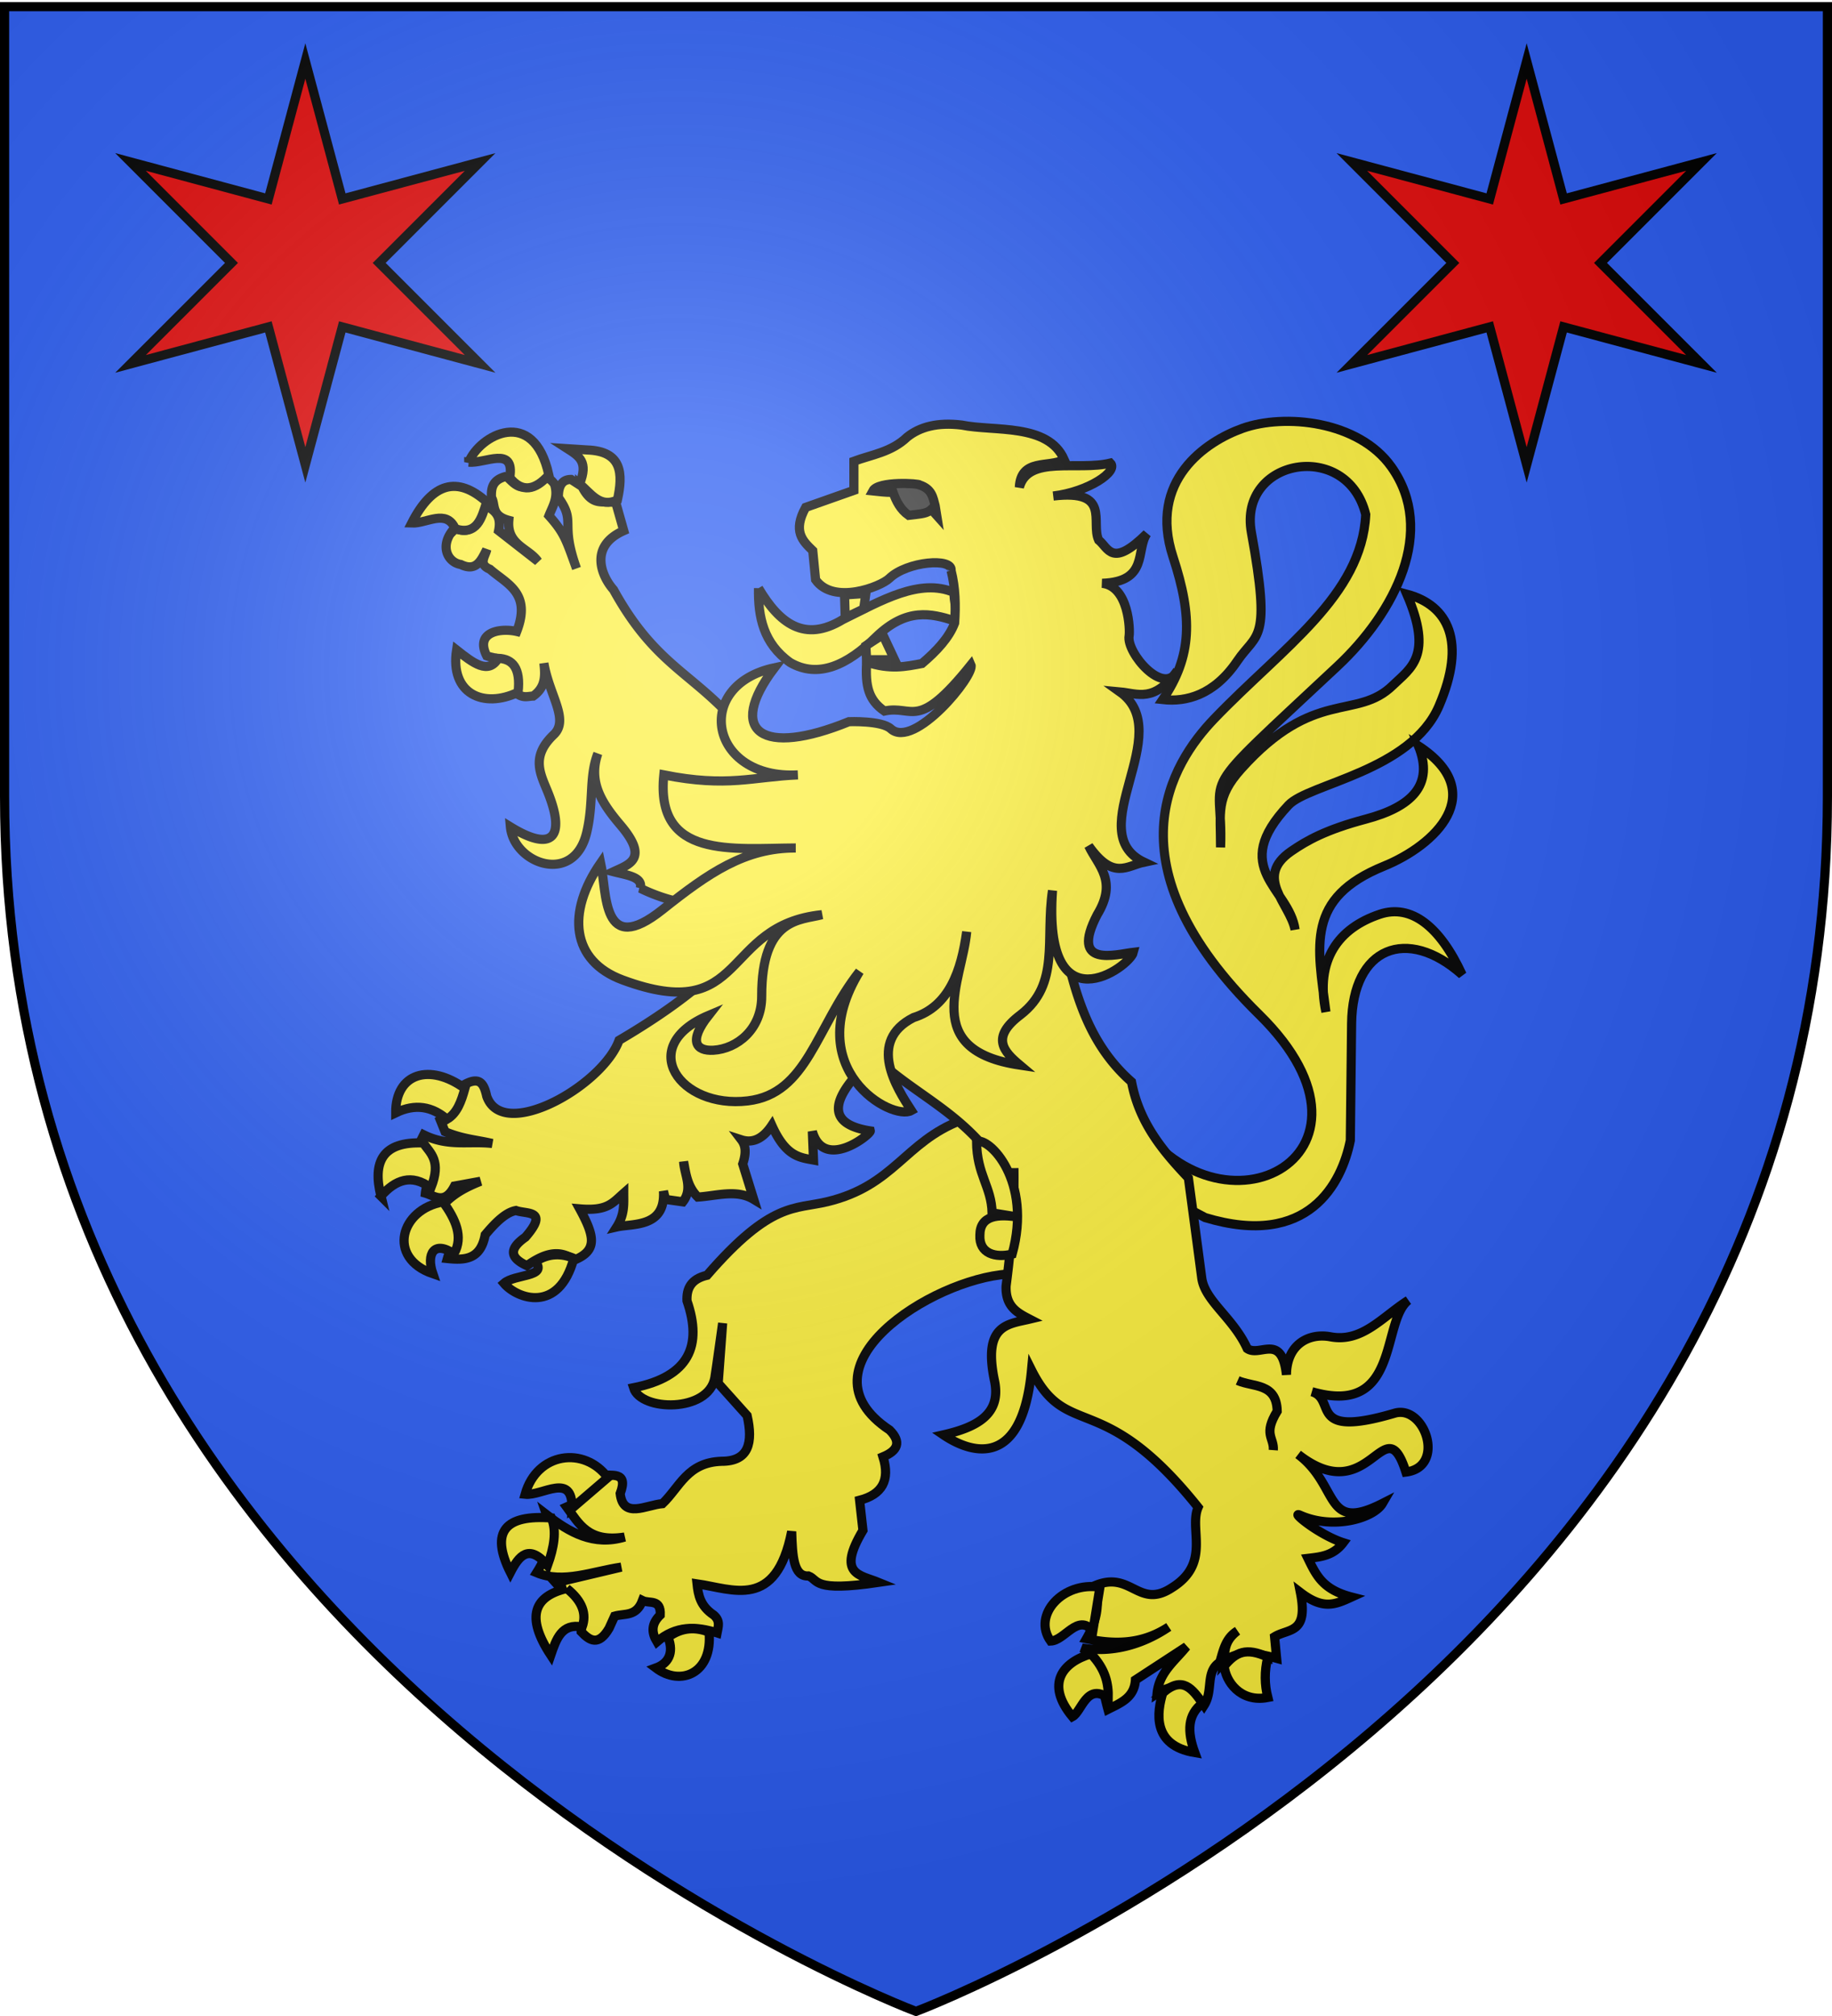
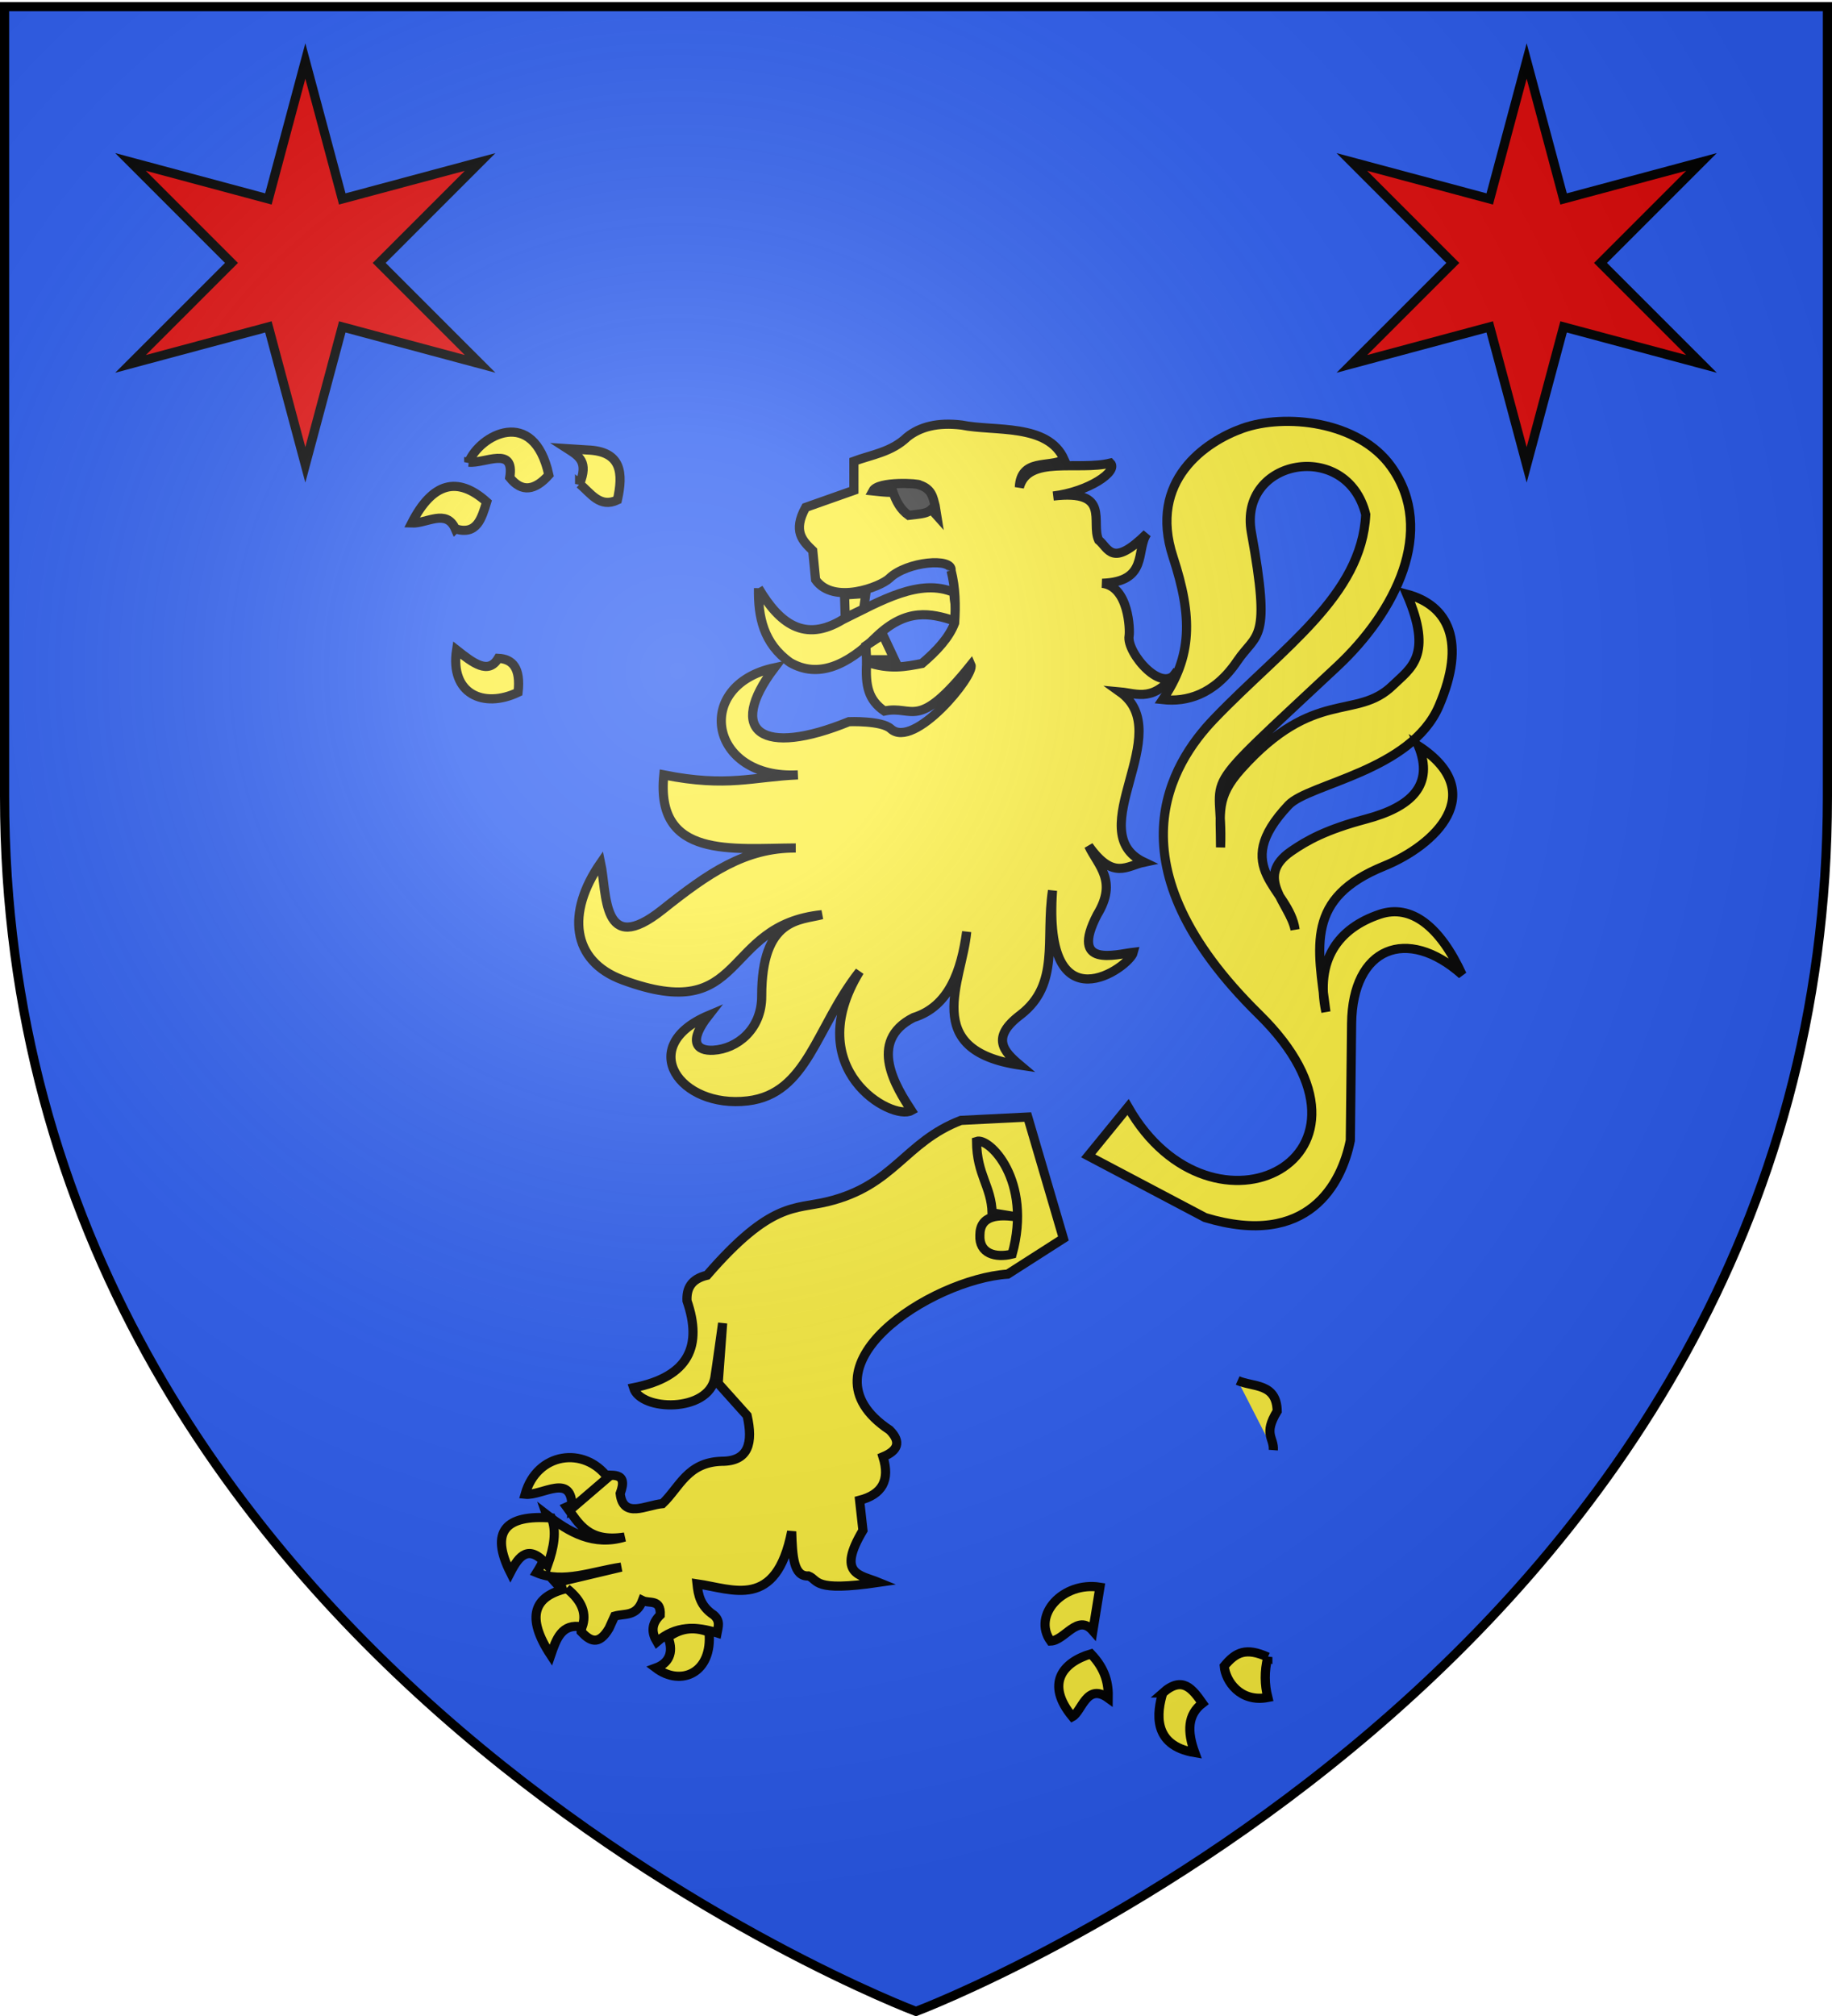
<svg xmlns="http://www.w3.org/2000/svg" xmlns:xlink="http://www.w3.org/1999/xlink" width="600" height="660" version="1.0">
  <desc>Flag of Canton of Valais (Wallis)</desc>
  <defs>
    <g id="c">
      <path id="b" d="M0 0v1h.5z" transform="rotate(18 3.157 -.5)" />
      <use xlink:href="#b" width="810" height="540" transform="scale(-1 1)" />
    </g>
    <g id="d">
      <use xlink:href="#c" width="810" height="540" transform="rotate(72)" />
      <use xlink:href="#c" width="810" height="540" transform="rotate(144)" />
    </g>
    <g id="g">
      <path id="f" d="M0 0v1h.5z" transform="rotate(18 3.157 -.5)" />
      <use xlink:href="#f" width="810" height="540" transform="scale(-1 1)" />
    </g>
    <g id="h">
      <use xlink:href="#g" width="810" height="540" transform="rotate(72)" />
      <use xlink:href="#g" width="810" height="540" transform="rotate(144)" />
    </g>
    <g id="j">
      <path id="i" d="M0 0v1h.5z" transform="rotate(18 3.157 -.5)" />
      <use xlink:href="#i" width="810" height="540" transform="scale(-1 1)" />
    </g>
    <g id="k">
      <use xlink:href="#j" width="810" height="540" transform="rotate(72)" />
      <use xlink:href="#j" width="810" height="540" transform="rotate(144)" />
    </g>
    <radialGradient xlink:href="#a" id="r" cx="221.445" cy="226.331" r="300" fx="221.445" fy="226.331" gradientTransform="matrix(1.353 0 0 1.349 -77.63 -85.747)" gradientUnits="userSpaceOnUse" />
    <linearGradient id="a">
      <stop offset="0" style="stop-color:white;stop-opacity:.314" />
      <stop offset=".19" style="stop-color:white;stop-opacity:.251" />
      <stop offset=".6" style="stop-color:#6b6b6b;stop-opacity:.125" />
      <stop offset="1" style="stop-color:black;stop-opacity:.125" />
    </linearGradient>
-     <path id="e" d="M2.922 27.673c0-5.952 2.317-9.844 5.579-11.013 1.448-.519 3.307-.273 5.018 1.447 2.119 2.129 2.736 7.993-3.483 9.121.658-.956.619-3.081-.714-3.787-.99-.524-2.113-.253-2.676.123-.824.552-1.729 2.106-1.679 4.108z" />
+     <path id="e" d="M2.922 27.673z" />
  </defs>
  <g style="display:inline">
    <path d="M300 658.5s298.5-112.32 298.5-397.772V2.176H1.5v258.552C1.5 546.18 300 658.5 300 658.5" style="fill:#2b5df2;fill-opacity:1;fill-rule:evenodd;stroke:none;stroke-width:1px;stroke-linecap:butt;stroke-linejoin:miter;stroke-opacity:1" />
    <use xlink:href="#l" width="600" height="660" transform="translate(-200)" />
    <use xlink:href="#m" width="600" height="660" transform="translate(-200)" />
    <use xlink:href="#n" width="600" height="660" transform="translate(-200)" />
    <use xlink:href="#o" width="600" height="660" transform="translate(-200)" />
    <use xlink:href="#p" width="600" height="660" transform="translate(-200)" />
  </g>
  <g style="display:inline">
    <path d="M369.451 348.422c27.513 48.253 90.516 16.447 42.92-30.297-49.926-49.032-28.646-82.286-14.727-96.78 22.362-23.288 48.36-40.244 49.652-66.906-6.111-24.796-41.872-18.334-37.45 5.891 6.61 36.203 1.787 32.606-4.628 42.079-7.597 11.217-16.776 13.475-24.406 12.623 9.652-14.222 9.83-27 3.367-46.707-8.223-25.07 10.762-37.8 22.722-42.078 13.747-4.918 38.051-2.55 48.811 12.623 14.799 20.87 1.245 47.514-17.673 65.222-48.243 45.158-37.25 32.74-38.291 59.33.05-11.368-1.7-16.28 6.732-25.667 24.052-26.775 37.689-15.738 49.653-27.351 5.85-5.678 13.342-9.661 4.629-29.876 13.664 3.648 19.544 15.607 10.52 36.608-9.165 21.327-42.621 25.414-49.233 32.4-19.785 20.91.137 26.977 2.104 40.817-1.673-8.556-13.598-17.171-1.262-25.668 5.177-3.566 11.42-7.07 24.405-10.52 14.932-3.965 22.47-11.114 17.253-23.984 23.428 15.346 5.513 32.53-11.293 39.379-25.69 10.469-21.805 26.045-19.004 47.723-3.595-16.983 4.096-27.44 17.673-31.98 10.215-3.415 19.68 3.979 26.93 19.778-18.034-16.038-35.913-9.015-36.187 15.99l-.421 38.29c-2.77 13.89-13.602 35.504-47.549 25.248l-38.291-20.198zM248.42 178.554c-.169 9.408 1.602 18.123 10.363 24.342 9.185 5.317 18.773.868 28.198-8.435 9.963-9.57 17.924-7.647 25.491-5.275 1.246-4.424-.283-6.223.056-9.186-11.311-4.883-23.982 2.695-36.52 8.846-12.552 7.618-20.78 1.235-27.588-10.292zM314.72 352.793c-18.494 7.095-21.758 21.33-43.767 26.625-10.647 2.561-18.396-.17-39.39 24.071-5.288 1.246-6.757 4.402-6.564 8.389 5.055 14.607.799 24.833-17.507 28.448 2.322 7.735 24.587 8.206 26.625-3.283.318-1.795 2.553-17.87 2.553-17.87l-1.459 19.694 9.483 10.577c1.99 8.874.587 14.99-8.389 14.953-11.231.364-13.71 8.509-19.33 13.86-5.396.458-12.881 5.095-13.86-3.283 2.896-7.658-3.066-5.574-6.564-6.2-1.042 4.642-5.093 7.995-10.942 10.577 3.992 5.418 7.023 11.717 18.966 9.847-10.192 3.035-18.056-1.498-25.53-7.294 2.522 7.125.343 13.206-3.283 18.965 8.707 3.65 18.388-.488 27.719-1.823l-21.519 5.106c3.696 4.15 8.574 6.723 8.389 16.047 2.785 2.94 5.654 4.786 9.118-1.094l1.823-4.012c3.254-.95 7.124.252 9.118-5.106 2.213 1.113 6.082-.674 5.836 4.741-3.055 2.918-2.84 5.836-1.095 8.754 6.17-5.322 12.842-5.122 19.695-2.918.354-1.945 1.183-3.89-1.094-5.836-4.443-2.967-5.077-6.57-5.47-10.212 11.663 1.658 25.896 8.744 31-17.141.246 8.115.597 14.856 5.515 14.562 3.44 1.345 1.11 5.318 22.952 2.108-6.117-2.5-13.798-2.519-5.125-17.035l-1.094-9.848c7.313-1.885 10.072-6.503 7.66-14.224 4.812-2.01 6.12-4.8 2.188-8.753-31.207-20.695 13.721-49.42 38.66-51.06l18.236-11.671-11.671-39.755z" style="fill:#fcef3c;fill-opacity:1;stroke:#000;stroke-width:3;stroke-miterlimit:4;stroke-dasharray:none;stroke-opacity:1" transform="translate(0 14)" />
-     <path d="M165.884 141.936c-4.574 1.06-5.092 3.854-4.911 6.952 1.393 2.233-.295 5.884 5.677 7.463-.706 8.098 6.504 9.064 9.535 13.426L163.3 159.73c1.231-5.96-2.498-6.965-5.166-9.025-2.107 3.958-1.497 11.208-9.28 8.228-5.187 5.725-2.17 11.209 2.04 11.863 5.137 2.506 6.71-1.388 8.515-4.879-.459 2.264-2.917 4.81 1.053 6.442 5.525 4.84 13.67 7.72 8.77 20.378-5.178-1.208-13.839.049-9.823 7.973 4.043 1.474 11.99.58 9.025 11.608 2.565 2.522 4.267 1.617 6.187 1.563 4.151-2.924 3.972-6.829 3.508-10.78 1.745 10.527 8.42 18.469 3.221 23.409-7.725 7.341-4.227 13.042-1.818 19.102 5.735 14.426 1.439 19.566-12.373 11.067 1.078 12.03 20.84 19.42 25.002 1.817 2.367-10.01.646-18.224 3.636-25.8-3.235 9.501 1.502 16.439 7.462 23.472 9.363 11.05 2.78 12.81-2.328 15.212 4.289 1.122 9.718 1.681 8.77 5.422a56.6 56.6 0 0 0 15.214 4.965l8.488 22.85c-7.648 7.178-17.964 14.509-30.654 21.966-5.428 14.9-38.063 33.372-43.34 18.306-1.065-4.897-2.838-6.984-9.28-2.583-.623 3.288.514 6.397-5.932 10.332l1.563 3.859c5.728 2.43 10.349 2.648 15.467 3.859-7.467-.885-14.36 1.166-22.451-2.839l-1.786 3.604c7.626 5.158 2.848 10.341 2.328 15.5 3.18.937 6.355 3.871 9.536-2.329l8.514-1.563c-8.097 3.226-10.092 5.694-12.916 8.26 6.34 6.145 3.668 11.546 2.073 17.03 5.585.58 10.845.458 12.374-7.75 3.353-4.016 6.725-7.363 10.078-7.972 3.475 1.274 10.953-.298 3.093 8.738-6.119 4.274-4.323 7.091.51 9.312 5.158-3.601 10.31-5.717 15.467-1.818 7.724-3.138 6.721-7.794 1.818-16.774 9.073.787 10.715-1.892 14.415-5.135-.008 3.505.358 6.9-2.296 11.066 5.149-1.184 16.06.314 15.307-11.736l.67 2.711 5.677.797c3.427-4.384.496-8.786.255-13.17.749 4.067 1.25 8.204 4.656 11.608 6.212-.393 12.723-2.623 18.305.765l-3.604-11.608c1.264-3.712.928-6.114-.446-7.91 2.992.968 6.55.453 9.982-4.719 4.556 10.189 9.093 10.507 13.65 11.353l-.384-9.376c3.795 13.19 19.22.914 18.975-.16-19.562-3.041-7.145-16.288 1.34-24.332 15.428 14.634 33.813 19.782 45.668 44.775-.248 9.79-1.17 19.922-2.52 30.264-.285 6.808 3.702 8.843 7.686 10.907-7.096 1.696-15.251 1.765-11.545 19.9 2.512 11.183-5.686 15.485-16.678 17.986 7.258 4.938 25.614 13.255 28.86-21.207 11.767 23.48 23.01 5.442 54.566 44.934-3.1 7.17 4.372 18.293-8.61 26.342-10.846 7.13-13.323-5.635-25.035-.765 1.328 6.637.59 11.291-2.934 17.444 8.987 1.846 17.96 2.016 26.948-3.859-8.826 5.983-18.827 8.533-28.415 6.889 5.34 3.284 6.647 13.304 8.515 20.09 4.114-2.09 8.634-3.785 8.993-9.63l16.711-10.907c-3.794 4.718-8.975 8.443-9.63 15.403 6.677-4.28 11.518-1.948 15.402 3.827 3.101-4.825.31-10.995 5.135-14.096 1.166-3.803 1.816-7.86 5.772-10.268-4.544 3.423-3.993 6.846-4.48 10.269 3.846-4.035 11.087-3.028 17.332-1.308l-.67-7.048c4.545-2.812 11.166-.809 8.451-14.51 7.538 5.777 11.426 3.937 16.775 1.499-9.362-2.426-11.475-6.9-14.287-12.661 4.158-.487 8.333-.861 11.544-5.134-8.066-2.579-17.507-10.49-14.127-8.994 11.1 4.916 24.194.922 26.98-3.859-19.288 9.78-13.906-5.723-27.618-16.04 23.728 18.53 28.2-16.441 35.303 5.772 13.222-1.673 6.163-22.18-3.731-19.262-28.782 8.485-18.78-4.573-27.075-7.048 29.016 8.378 22.598-22.988 31.572-29.914-8.596 5.473-15.144 13.918-25.545 11.927-7.048-1.284-14.254 2.48-14.35 12.438-1.532-13.887-8.752-5.65-12.853-8.579-4.555-10.037-13.899-15.601-14.893-23.12-1.25-9.452-2.708-20.4-4.37-32.72-8.279-8.758-16.083-17.938-18.623-31.477-21.55-18.984-20.29-47.082-28.893-71.244l-94.461-38.684c-17.54-24.06-30.894-23.262-46.306-51.185-3.857-4.329-8.225-14.185 3.349-19.326l-2.552-9.025c-3.699-1.332-7.398 1.874-11.098-5.421l-3.603-2.328c-2.697-.005-4.2 1.81-4.146 5.931 5.938 8.303.393 7.787 5.932 23.217-3.402-9.37-3.898-11.525-9.025-17.285 1.22-3.129 3.19-5.906 1.817-10.333-2.185-2.98-3.339-1.767-4.91-2.296-5.479 5.984-7.987 2.383-10.812-.255zm166.184 226.49a193 193 0 0 1 0 6.218z" style="fill:#fcef3c;fill-opacity:1;stroke:#000;stroke-width:3;stroke-miterlimit:4;stroke-dasharray:none;stroke-opacity:1" transform="translate(0 14)" />
    <path d="M319.826 359.673c.123 11.06 4.864 14.669 5.106 23.392l9.25 1.509c-7.594-1.292-13.203-.619-13.262 5.785-.289 6.055 5.108 7.544 10.577 6.2 6.673-24.056-7.533-38.298-11.671-36.886zM405.352 437.955c5.07 2.246 12.743.706 12.948 10.03-4.683 7.661-.967 8.602-1.277 12.765" style="fill:#fcef3c;fill-opacity:1;stroke:#000;stroke-width:3;stroke-miterlimit:4;stroke-dasharray:none;stroke-opacity:1" transform="translate(0 14)" />
    <g style="fill:#fcef3c;stroke-width:2.94">
      <path d="M-1928.962 172.153c-11.118 5.31-21.916.493-19.753-13.58 5.284 4.16 10.205 8.028 13.374 2.674 4.576.207 7.277 3.036 6.379 10.906zM-1949.126 119.685c-2.846-6.526-9.2-1.648-13.992-1.852 6.647-13.008 14.683-15.18 24.074-6.79-1.636 5.295-3.108 10.82-10.082 8.642zM-1944.806 98.286c5.15.56 14.889-5.436 13.169 4.938 3.896 4.9 8.106 4.149 12.55-.823-4.875-22.324-22.252-12.763-25.719-4.115zM-1909.21 105.282c2.856-7.09-.079-8.856-3.91-11.317l6.38.412c11.154.392 11.55 7.509 9.67 16.049-5.65 2.692-8.544-2.19-12.14-5.144z" style="opacity:1;fill:#fcef3c;fill-opacity:1;stroke:#000;stroke-width:2.94;stroke-miterlimit:4;stroke-dasharray:none;stroke-opacity:1" transform="matrix(1.02 0 0 1.02 2137.218 51.047)" />
    </g>
    <g style="fill:#fcef3c;stroke-width:2.94">
-       <path d="M-1951.801 309.186c-4.708-4.064-10.108-5.123-16.46-2.058-.046-12.774 10.957-16.012 22.22-7.818-1.135 4.077-2.465 7.959-5.76 9.876zM-1972.994 333.877c-2.75-10.962.441-17.622 13.58-17.078 2.362 3.402 5.865 5.766 2.469 14.403-6.266-4.604-11.425-2.57-16.05 2.675zM-1953.036 335.729c3.978 5.555 6.59 11.11 3.498 16.666-6.436-4.42-8.976.05-6.79 6.378-14.849-5.106-10.372-20.749 3.292-23.044zM-1923.407 354.864c4.42-2.78 8.473-2.627 12.345-1.029-4.809 17.905-18.264 12.948-22.427 8.025 3.494-3.051 14.078-1.948 10.082-6.996z" style="opacity:1;fill:#fcef3c;fill-opacity:1;stroke:#000;stroke-width:2.94;stroke-miterlimit:4;stroke-dasharray:none;stroke-opacity:1" transform="matrix(1.02 0 0 1.02 2137.218 51.047)" />
-     </g>
+       </g>
    <g style="fill:#fcef3c;stroke-width:2.94">
      <path d="M-1900.156 424.204c-7.523-10.142-22.723-8.165-26.543 5.35 5.483.596 15.383-7.274 15.02 4.526zM-1919.498 452.392c-6.015-7.057-9.163-3.121-11.933 2.264-6.586-13.147-1.642-18.607 13.168-17.49 1.766 4.142.824 9.445-1.235 15.226zM-1913.325 459.8c-10.53 2.465-13.257 9.062-5.144 21.398 1.76-5.153 3.505-10.325 10.082-9.053 1.452-4.115.19-8.23-4.938-12.346zM-1880.815 475.437c2.06 5.249-.073 8.485-3.91 9.876 7.965 6.023 18.303 1.727 17.078-11.522-4.157-1.543-8.465-1.726-13.168 1.646z" style="opacity:1;fill:#fcef3c;fill-opacity:1;stroke:#000;stroke-width:2.94;stroke-miterlimit:4;stroke-dasharray:none;stroke-opacity:1" transform="matrix(1.02 0 0 1.02 2137.218 51.047)" />
    </g>
    <g style="fill:#fcef3c;stroke-width:2.94">
      <path d="m-1742.136 459.388-2.263 13.991c-4.902-5.65-9 3.143-13.58 3.292-5.924-8.292 3.897-19.175 15.843-17.283zM-1739.461 494.984c.085-4.517-.748-9.137-5.555-14.197-9.114 2.684-14.695 9.626-5.967 20.164 3.027-1.607 4.548-11.027 11.522-5.967zM-1721.972 493.338c6.394-5.685 9.576-1.2 12.757 3.292-4.786 3.645-4.964 9.01-2.469 15.843-13.827-2.294-12.115-13.073-10.288-19.135zM-1688.228 481.815c-1.156 4.61-1.037 8.901 0 12.963-8.893 1.72-13.623-5.341-13.991-10.082 3.707-4.496 6.993-6.063 13.991-2.88z" style="opacity:1;fill:#fcef3c;fill-opacity:1;stroke:#000;stroke-width:2.94;stroke-miterlimit:4;stroke-dasharray:none;stroke-opacity:1" transform="matrix(1.02 0 0 1.02 2137.218 51.047)" />
    </g>
    <path d="m292.978 201.981-3.856-8.194-5.543 3.615.24 4.58zM276.59 180.773l6.989-.482-.723 5.06-6.026 2.893z" style="fill:#fcef3c;fill-opacity:1;stroke:#000;stroke-width:3;stroke-miterlimit:4;stroke-dasharray:none;stroke-opacity:1" transform="translate(0 14)" />
    <path d="M311.488 172.783c.666-4.273-14.422-3.03-20.211 2.555-2.907 2.805-18.338 8.713-24.16.465l-.93-9.525c-3.3-3.186-6.646-6.336-2.323-14.17l15.797-5.576v-9.525c5.687-2.12 12.286-2.955 17.424-7.899 4.2-3.372 9.972-4.91 17.888-3.949 10.626 2.177 28.294-.682 33.557 11.287-5.023 2.8-14.219-.543-14.683 9.095 2.889-10.593 19.14-5.32 29.818-7.934 2.7 2.708-7.201 9.415-18.724 10.783 19.07-2.245 12.208 8.54 14.868 14.404 3.297 2.677 4.313 9.265 15.797-2.091-3.692 5.475.63 15.746-14.636 16.261 8.792.977 9.15 15.42 8.828 17.191-1.005 5.544 11.472 20.033 15.797 11.384-7.586 10.645-12.996 7.503-18.817 6.969 18.902 13.447-13.08 45.803 7.899 55.755-5.626 1.174-10.062 6.024-18.12-5.344 3.054 6.512 9.57 11.394 2.787 22.535-9.14 17.602 6.126 12.98 11.848 12.312-1.217 4.865-29.68 25.194-26.484-20.211-2.423 15.95 2.548 30.602-10.454 40.654-9.925 7.468-5.501 12.066-.232 16.494-32.768-4.872-18.921-27.39-17.423-43.674-1.763 12.7-5.706 24.454-17.423 28.11-15.317 7.76-5.481 23.079-.697 30.432-6.286 3.523-36.545-13.462-16.96-45.533-14.382 18.278-17 40.047-36.628 42.375-22.25 2.64-36.725-17.874-12.853-27.971-6.63 8.456-4.07 11.717 1.626 11.383 7.697-.451 15.816-6.815 15.797-17.656-.046-25.922 12.682-24.818 19.746-26.715-33.3 3.41-24.29 36.532-65.279 21.372-16.847-6.23-18.428-22.125-7.201-38.331 2.098 9.806.254 31.207 20.21 15.332 15.188-12.08 27.07-20.287 43.675-20.21-20.795.095-46.005 3.673-43.21-23.929 20.928 4.17 29.152.602 43.907 0-29.06 1.595-34.505-29.345-7.666-35.079-15.996 21.157-3.983 29.254 24.392 17.656 0 0 10.719-.422 13.707 2.323 7.584 6.968 27.72-17.643 26.25-20.908-17.76 22.121-18.808 13.026-28.341 15.1-5.218-3.617-6.296-8.17-5.808-16.029 7.683 2.62 12.844 1.455 18.12.465 4.88-4.15 8.89-8.475 10.687-13.242.396-5.73.291-11.46-1.162-17.191z" style="fill:#fcef3c;fill-opacity:1;stroke:#000;stroke-width:3;stroke-miterlimit:4;stroke-dasharray:none;stroke-opacity:1" transform="translate(0 14)" />
    <path d="M285.861 146.704c1.735-3.317 15.41-2.429 15.308-1.94 4.082 1.328 4.388 4.144 5.102 6.797l.51 3.154-1.734-1.94c-1.429 1.368-3.47 1.41-5.307 1.695l-2.143.245c-2.755-1.95-4.082-4.674-5.102-7.521-2.96 0-4.593-.286-6.634-.49z" style="fill:#313131;stroke:#000;stroke-width:3" transform="translate(0 14)" />
  </g>
  <path id="q" d="m500 19.973-12.094 45.156-45.156-12.11 33.063 33.063-33.063 33.047 45.156-12.11L500 152.177l12.094-45.156 45.156 12.109-33.062-33.047L557.25 53.02l-45.156 12.109z" style="fill:#e20909;fill-opacity:1;stroke:#000;stroke-width:3;stroke-miterlimit:4;stroke-dasharray:none;stroke-opacity:1;display:inline" />
  <use xlink:href="#q" width="600" height="660" style="display:inline" transform="translate(-400)" />
  <path d="M300 658.5s298.5-112.32 298.5-397.772V2.176H1.5v258.552C1.5 546.18 300 658.5 300 658.5" style="opacity:1;fill:url(#r);fill-opacity:1;fill-rule:evenodd;stroke:none;stroke-width:1px;stroke-linecap:butt;stroke-linejoin:miter;stroke-opacity:1" />
  <path d="M300 658.5S1.5 546.18 1.5 260.728V2.176h597v258.552C598.5 546.18 300 658.5 300 658.5z" style="opacity:1;fill:none;fill-opacity:1;fill-rule:evenodd;stroke:#000;stroke-width:3;stroke-linecap:butt;stroke-linejoin:miter;stroke-miterlimit:4;stroke-dasharray:none;stroke-opacity:1" />
</svg>